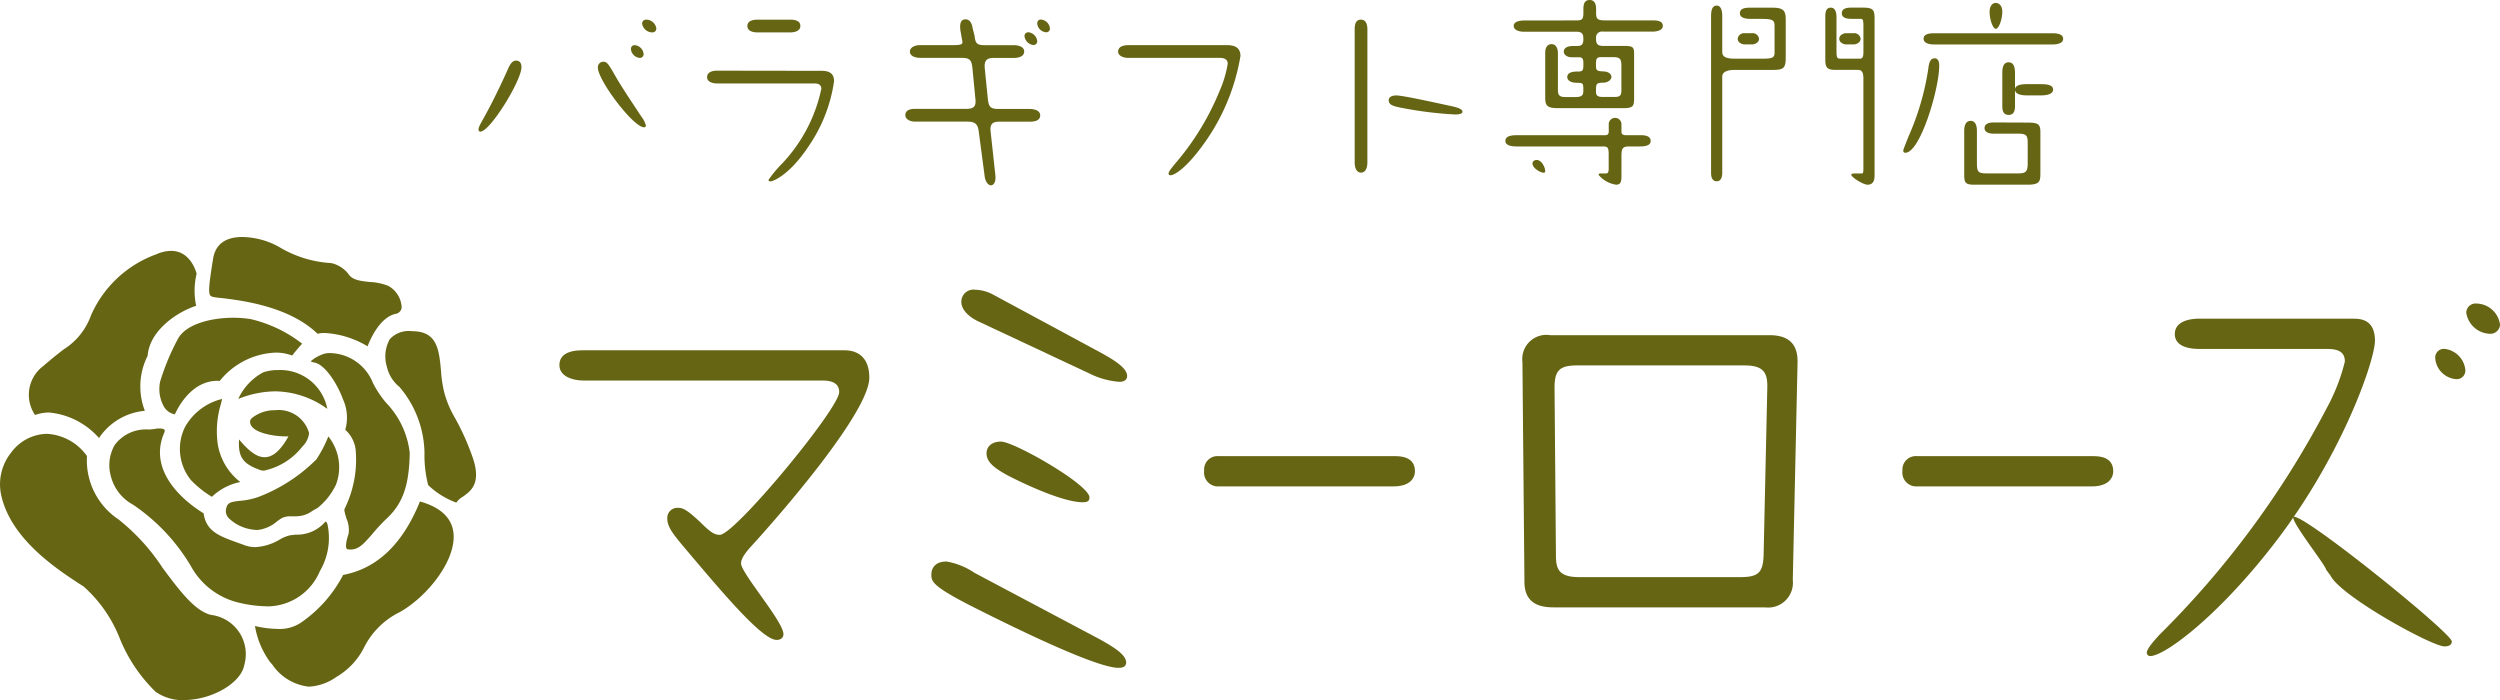
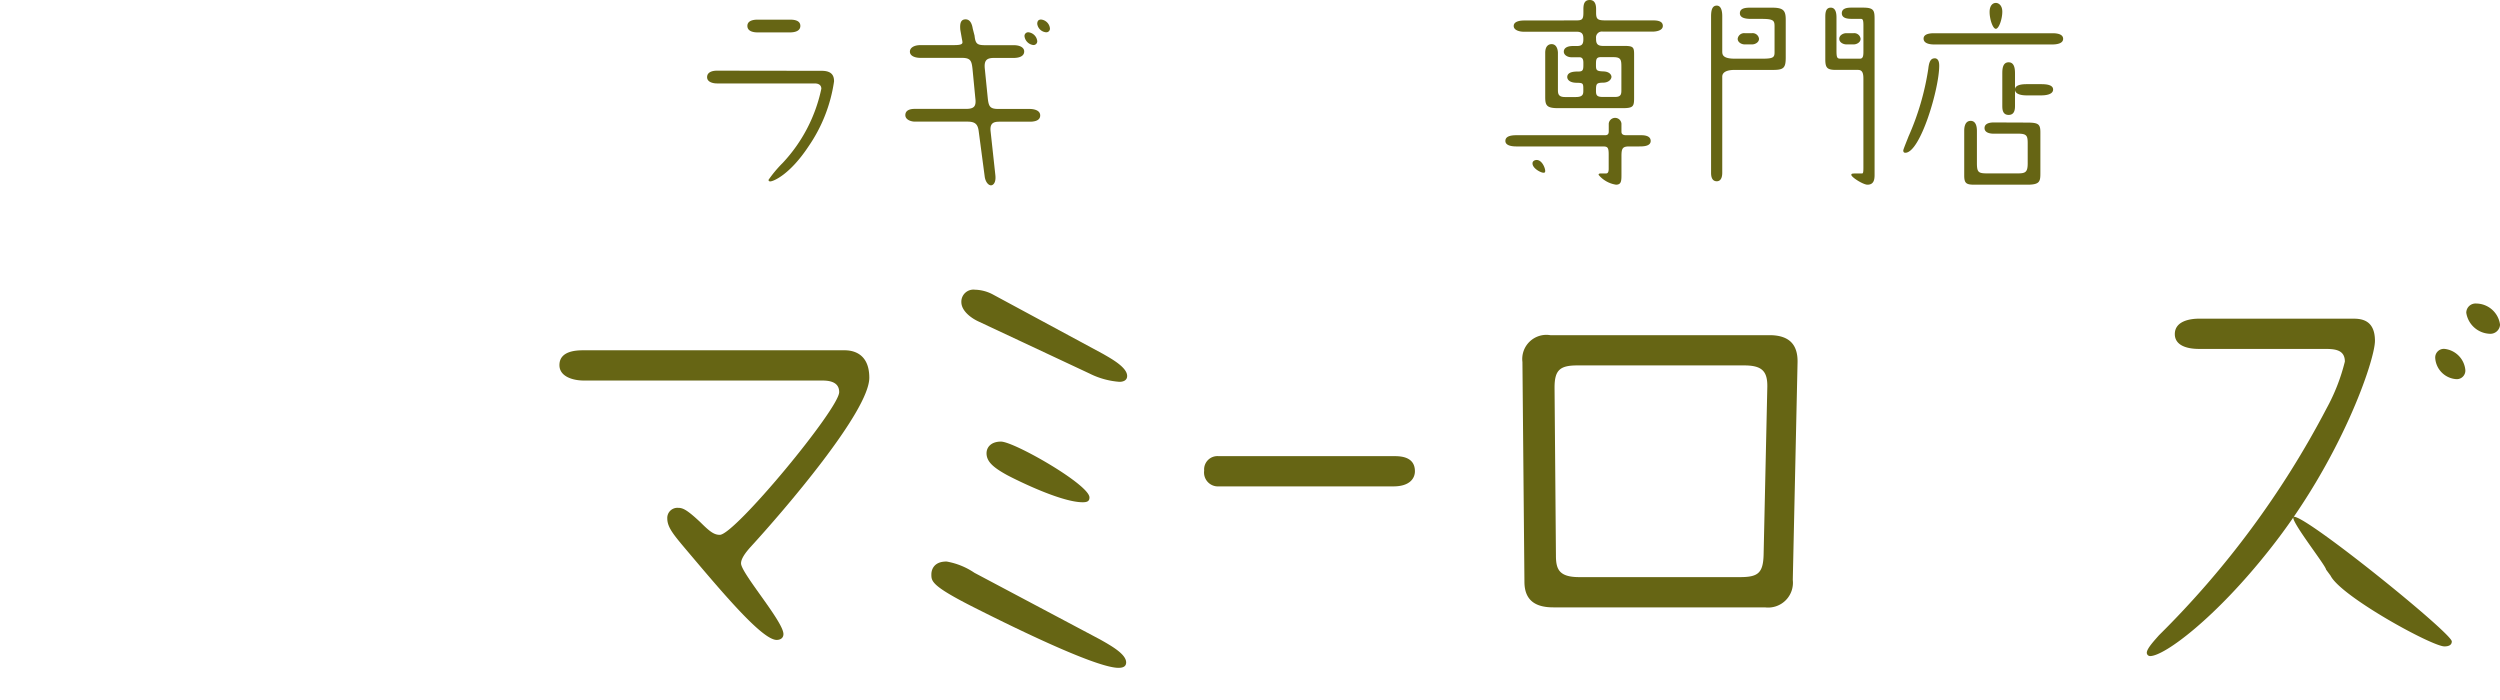
<svg xmlns="http://www.w3.org/2000/svg" width="150" height="42" viewBox="0 0 150 42">
  <defs>
    <clipPath id="a">
      <rect width="150" height="42" fill="none" />
    </clipPath>
  </defs>
  <g clip-path="url(#a)">
-     <path d="M22.057,53.543a5.581,5.581,0,0,0-2.562-.8,1.629,1.629,0,0,0-.442.046c-1.714-1.657-4.562-2-5.8-2.148a3.235,3.235,0,0,1-.479-.065c-.258-.083-.341-.111.009-2.277.138-.87.728-1.315,1.76-1.315a4.648,4.648,0,0,1,2.369.694,6.813,6.813,0,0,0,2.959.87,1.806,1.806,0,0,1,1.069.7c.23.324.728.38,1.253.435a3.345,3.345,0,0,1,1.1.231A1.549,1.549,0,0,1,24.1,51.21a.432.432,0,0,1-.387.389c-.9.222-1.456,1.416-1.659,1.944M19.643,57.3l-.037-.028a5.417,5.417,0,0,0-3.079-1.028,6.067,6.067,0,0,0-2.23.454,3.424,3.424,0,0,1,1.493-1.592,2.646,2.646,0,0,1,.9-.139,2.873,2.873,0,0,1,2.95,2.333m-9.152.324a.979.979,0,0,1-.636-.435,2.15,2.15,0,0,1-.24-1.546,14.28,14.28,0,0,1,1.042-2.509c.489-.963,2.1-1.306,3.327-1.306a6.687,6.687,0,0,1,1.069.083,8.011,8.011,0,0,1,3.079,1.472c-.129.139-.323.361-.6.713a2.727,2.727,0,0,0-1-.176,4.522,4.522,0,0,0-3.346,1.7l-.129-.009c-1.53,0-2.341,1.528-2.562,2.009M5.937,59.042A4.545,4.545,0,0,0,2.96,57.515a2.458,2.458,0,0,0-.857.148,2.157,2.157,0,0,1,.488-2.935c.516-.444.922-.769,1.253-1.018a3.972,3.972,0,0,0,1.613-2.019,6.8,6.8,0,0,1,3.935-3.675,2.173,2.173,0,0,1,.876-.2c1.106,0,1.466,1.13,1.53,1.37a4.358,4.358,0,0,0-.028,1.926c-1.06.333-2.793,1.435-2.912,3a4.071,4.071,0,0,0-.166,3.3,3.692,3.692,0,0,0-2.756,1.639M15.845,61a.737.737,0,0,1-.212-.028c-1.051-.371-1.355-.769-1.29-1.842.562.666,1.042,1.065,1.53,1.065.442,0,.839-.306,1.253-.945l.184-.3-.332-.009c-.5-.009-1.908-.194-1.972-.833a.31.31,0,0,1,.083-.241,2.181,2.181,0,0,1,1.447-.491l.055-.009a1.893,1.893,0,0,1,1.954,1.38,1.314,1.314,0,0,1-.4.805A3.964,3.964,0,0,1,15.845,61M12.711,62.57a6.121,6.121,0,0,1-1.253-1,2.969,2.969,0,0,1-.35-3.2A3.493,3.493,0,0,1,13.329,56.7l-.074.3a5.616,5.616,0,0,0-.184,2.453,3.623,3.623,0,0,0,1.346,2.231,3.44,3.44,0,0,0-1.705.889m14.673.352-.018-.009a4.946,4.946,0,0,1-1.677-1.046,7.268,7.268,0,0,1-.221-1.963,6.247,6.247,0,0,0-1.5-3.926,2.176,2.176,0,0,1-.756-1.213,2.127,2.127,0,0,1,.175-1.657,1.553,1.553,0,0,1,1.281-.482l.193.009c1.383.065,1.484,1.139,1.6,2.389a7.1,7.1,0,0,0,.193,1.278,6.126,6.126,0,0,0,.645,1.537,14.609,14.609,0,0,1,1,2.2c.645,1.7-.037,2.176-.535,2.527a1.207,1.207,0,0,0-.387.352m-11.89,1.639h-.018a2.546,2.546,0,0,1-1.76-.722.616.616,0,0,1-.148-.528c.074-.4.277-.435.848-.5a4.228,4.228,0,0,0,1.124-.241,9.908,9.908,0,0,0,3.447-2.241,7.386,7.386,0,0,0,.719-1.38,2.954,2.954,0,0,1,.461,2.889,3.965,3.965,0,0,1-1.124,1.417,2.46,2.46,0,0,0-.323.185,1.717,1.717,0,0,1-.58.259,2.448,2.448,0,0,1-.507.046h-.166a1.108,1.108,0,0,0-.525.093,2.722,2.722,0,0,0-.286.185,2.187,2.187,0,0,1-1.161.537m5.558,1.176-.166-.009c-.055-.009-.074-.028-.083-.046-.074-.12-.037-.426.12-.9a1.683,1.683,0,0,0-.129-.9c-.055-.185-.166-.528-.111-.592a6.663,6.663,0,0,0,.664-3.509,1.907,1.907,0,0,0-.627-1.231,2.649,2.649,0,0,0-.138-1.833c-.36-.981-1.088-2.065-1.687-2.194a.669.669,0,0,1-.249-.083,2.311,2.311,0,0,1,.691-.407,1.141,1.141,0,0,1,.479-.083,2.826,2.826,0,0,1,2.562,1.787,6.022,6.022,0,0,0,.793,1.194,5.163,5.163,0,0,1,1.419,3.009c-.037,1.963-.415,3.037-1.392,3.944a10.8,10.8,0,0,0-.857.926c-.488.556-.8.926-1.29.926m-5.042,3.407a7.41,7.41,0,0,1-1.567-.194,4.44,4.44,0,0,1-2.986-2.222,11.544,11.544,0,0,0-3.475-3.685,2.692,2.692,0,0,1-1.327-1.713,2.438,2.438,0,0,1,.231-1.861A2.327,2.327,0,0,1,8.9,58.533a2.812,2.812,0,0,0,.452-.046,1.109,1.109,0,0,1,.193-.018c.221,0,.313.056.332.084a.246.246,0,0,1-.028.185c-1.115,2.6,1.816,4.49,2.369,4.824.147,1.065.922,1.352,1.9,1.713l.47.167a1.874,1.874,0,0,0,.737.148,3.183,3.183,0,0,0,1.456-.453,2.119,2.119,0,0,1,.645-.259l.313-.037a2.225,2.225,0,0,0,1.724-.713c.046-.055.083-.074.092-.074a.467.467,0,0,1,.092.157,3.925,3.925,0,0,1-.452,2.815,3.434,3.434,0,0,1-3.18,2.12m2.5,4.814a3.046,3.046,0,0,1-2.184-1.333l-.111-.12a5.057,5.057,0,0,1-.922-2.185,6.126,6.126,0,0,0,1.364.176,2.3,2.3,0,0,0,1.373-.361,7.879,7.879,0,0,0,2.553-2.879c2.037-.38,3.585-1.861,4.608-4.407,1.226.342,1.9.972,2.009,1.861.2,1.62-1.53,3.824-3.217,4.777a4.717,4.717,0,0,0-2.129,2.092,4.272,4.272,0,0,1-1.678,1.8,3.131,3.131,0,0,1-1.668.583m-7.475.806a2.813,2.813,0,0,1-1.7-.5A9.322,9.322,0,0,1,7.19,71.078a8.154,8.154,0,0,0-2.166-3.12C3.5,66.977.674,65.162.075,62.487a3.047,3.047,0,0,1,.59-2.564,2.725,2.725,0,0,1,2.148-1.13,3.154,3.154,0,0,1,2.406,1.333,4.255,4.255,0,0,0,1.889,3.8,12.283,12.283,0,0,1,2.654,2.917c.986,1.324,1.917,2.574,2.894,2.814a2.371,2.371,0,0,1,2,3.009c-.193,1.083-1.954,2.1-3.622,2.1" transform="translate(0 -32.763)" fill="#666514" fill-rule="evenodd" />
-     <path d="M102.433,6.778c0,.75,2.118,3.574,2.773,3.574a.1.1,0,0,0,.107-.107,1.442,1.442,0,0,0-.267-.528c-.511-.773-1.15-1.73-1.508-2.342-.488-.857-.556-.957-.785-.957a.324.324,0,0,0-.32.36M97.846,6.74c0-.383-.252-.39-.328-.39-.183,0-.328.161-.457.452C96.307,8.493,95.72,9.549,95.6,9.763c-.3.543-.328.6-.328.727a.11.11,0,0,0,.107.123c.586,0,2.469-3.062,2.469-3.873m7.238-2.61a.624.624,0,0,0,.594.528.233.233,0,0,0,.259-.237.616.616,0,0,0-.594-.528.235.235,0,0,0-.259.237m-.671,1.531a.586.586,0,0,0,.526.528.227.227,0,0,0,.236-.222.582.582,0,0,0-.533-.543.215.215,0,0,0-.228.237" transform="translate(-66.559 -2.714)" fill="#666514" fill-rule="evenodd" />
    <path d="M141.363,6.954c-.221,0-.587.061-.587.391,0,.306.381.375.587.375h5.867c.183,0,.4.061.4.321a9.308,9.308,0,0,1-2.316,4.447,7.278,7.278,0,0,0-.853,1.018c0,.084.068.092.107.092.183,0,1.173-.406,2.293-2.1a9.19,9.19,0,0,0,1.532-3.9c0-.291-.084-.635-.739-.635Zm2.43-3.061c-.213,0-.6.046-.6.375s.366.39.61.39h1.943c.183,0,.625-.031.625-.39,0-.345-.4-.375-.609-.375Z" transform="translate(-98.35 -2.714)" fill="#666514" fill-rule="evenodd" />
    <path d="M184.286,4.4c-.031-.191-.114-.559-.427-.559s-.35.275-.32.628l.1.566a1.149,1.149,0,0,1,.03.183c0,.146-.2.169-.556.169h-1.958c-.419,0-.64.176-.64.39,0,.26.3.375.64.375h2.476c.518,0,.587.169.64.658l.168,1.745c.061.474-.038.658-.549.658h-3.07c-.122,0-.579,0-.579.375,0,.275.335.39.579.39h3.147c.472,0,.625.161.678.589L185,13.249c.038.337.221.551.381.551.107,0,.32-.123.259-.635l-.282-2.594c-.061-.513.19-.589.526-.589H187.7c.175,0,.633-.015.633-.375s-.488-.39-.633-.39h-1.874c-.5,0-.586-.138-.64-.658l-.175-1.745c-.053-.49.092-.658.541-.658h1.189c.267,0,.632-.069.632-.39,0-.229-.244-.375-.632-.375h-1.7c-.488,0-.594-.077-.647-.574Zm3.87-.283a.585.585,0,0,0,.533.5.217.217,0,0,0,.228-.237.594.594,0,0,0-.533-.528c-.2,0-.228.153-.228.26m-.762.765a.608.608,0,0,0,.526.505.224.224,0,0,0,.236-.237.6.6,0,0,0-.526-.528.222.222,0,0,0-.236.26" transform="translate(-125.921 -2.68)" fill="#666514" fill-rule="evenodd" />
-     <path d="M223.235,8.95c-.114,0-.625,0-.625.39,0,.275.366.375.61.375h5.524c.183,0,.442.061.442.352a6.823,6.823,0,0,1-.488,1.63,15.836,15.836,0,0,1-2.636,4.324c-.312.383-.426.521-.426.643a.1.1,0,0,0,.114.092c.267,0,1.006-.49,2-1.883a12.527,12.527,0,0,0,2.2-5.273c0-.505-.351-.651-.8-.651Z" transform="translate(-155.522 -6.241)" fill="#666514" fill-rule="evenodd" />
-     <path d="M272.222,8.439c-.168,0-.473.038-.473.291,0,.314.343.375,1.013.5a22.694,22.694,0,0,0,2.964.352c.144,0,.449-.008.449-.168,0-.184-.442-.283-.648-.329-.556-.115-2.887-.643-3.306-.643M270.47,4.482c0-.222-.046-.589-.389-.589-.313,0-.374.283-.374.589v7.99c0,.222.068.6.388.6.16,0,.374-.13.374-.62Z" transform="translate(-188.426 -2.714)" fill="#666514" fill-rule="evenodd" />
    <path d="M301.978,10.363c.068,0,.107-.008.107-.107,0-.176-.19-.658-.518-.658-.053,0-.244.031-.244.207,0,.3.5.559.655.559m3.573-1.577c.275,0,.343.061.343.474v.872c0,.23-.076.275-.16.275h-.3c-.069,0-.145,0-.145.084a1.688,1.688,0,0,0,1.044.589c.328,0,.328-.237.328-.643V9.368c0-.459.061-.582.465-.582h.61c.206,0,.678,0,.678-.329s-.411-.344-.572-.344h-.9c-.2,0-.282-.069-.282-.214V7.416a.383.383,0,0,0-.762,0v.475c0,.222-.152.222-.251.222h-5.288c-.358,0-.663.069-.663.344,0,.3.449.329.663.329Zm.633-5.357c.457,0,.472.176.472.612V5.373c0,.253,0,.444-.381.444h-.724c-.366,0-.419-.1-.419-.368,0-.436.023-.482.457-.49.335-.015.472-.222.472-.352,0-.077-.076-.306-.48-.322s-.45-.061-.45-.367c0-.337,0-.49.3-.49Zm-5.364-2.2c-.137,0-.625.015-.625.329,0,.268.381.345.587.345h3.192c.381,0,.4.214.4.451,0,.3-.092.406-.381.406h-.236c-.4,0-.556.153-.556.337,0,.229.266.337.442.337h.488c.244,0,.244.214.244.383,0,.345,0,.474-.29.474-.221,0-.678,0-.678.337,0,.015,0,.306.5.337.465.008.465.008.465.444,0,.222,0,.413-.457.413h-.64c-.427,0-.427-.222-.427-.467V3.169c0-.054-.015-.521-.381-.521-.145,0-.381.084-.381.521V5.817c0,.5.076.673.777.673h3.863c.647,0,.693-.107.693-.62V3.245c0-.421-.068-.49-.6-.49h-1.272c-.4,0-.411-.222-.411-.474a.351.351,0,0,1,.411-.383h2.971c.206,0,.625-.054.625-.345,0-.329-.419-.329-.625-.329h-2.8c-.48,0-.579-.061-.579-.467V.543c0-.306-.092-.543-.381-.543-.32,0-.381.245-.381.551V.758c0,.467-.107.467-.548.467Z" transform="translate(-209.373)" fill="#666514" fill-rule="evenodd" />
    <path d="M348.769,2.765c-.2,0-.427.13-.427.337,0,.222.244.337.427.337h.442c.168,0,.411-.115.411-.337a.385.385,0,0,0-.411-.337Zm-6.11,0a.388.388,0,0,0-.412.337c0,.222.244.337.412.337h.457c.168,0,.411-.115.411-.337a.385.385,0,0,0-.411-.337Zm5.516-.911c0-.168,0-.62-.343-.62s-.328.39-.328.635V4.334c0,.52.115.635.648.635h1.318c.282,0,.32.245.32.536v5.334c0,.345-.03.345-.107.345h-.373c-.206,0-.244.015-.244.084,0,.138.709.589.968.589.373,0,.427-.291.427-.582v-9.3c0-.551-.015-.742-.686-.742h-.724c-.3,0-.556.069-.556.337,0,.337.426.337.648.337h.488c.122,0,.16.061.16.406v1.5c0,.26,0,.482-.206.482h-1.166c-.213,0-.244-.069-.244-.505Zm-6.1,2.442c-.754,0-.754-.26-.754-.452V1.763c0-.138,0-.651-.328-.651-.259,0-.343.237-.343.651v9.383c0,.161.023.505.343.505s.328-.406.328-.505V5.375c0-.283.3-.405.739-.405h2.316c.64,0,.754-.13.754-.75V1.969c0-.551-.122-.734-.823-.734h-1.257c-.267,0-.671,0-.671.337,0,.3.389.337.686.337h.648c.7,0,.746.115.746.452V3.913c0,.306-.084.383-.731.383Z" transform="translate(-237.986 -0.775)" fill="#666514" fill-rule="evenodd" />
    <path d="M384.354,7.753c-.2,0-.556.038-.556.337s.373.337.541.337h1.5c.511,0,.549.153.549.589V10.21c0,.528-.137.6-.594.6h-1.821c-.541,0-.632-.061-.632-.62V8.258c0-.184-.031-.6-.374-.6-.388,0-.388.49-.388.6v2.671c0,.467.114.559.609.559h3.177c.769,0,.784-.206.784-.727v-2.4c0-.5-.1-.6-.807-.6Zm.122-7.171c-.191,0-.374.161-.374.543,0,.429.191,1.01.374,1.01s.388-.582.388-1.026c0-.39-.228-.528-.388-.528m1.859,4.875c-.16,0-.709,0-.709.321,0,.352.587.352.709.352h.868c.229,0,.709-.038.709-.352,0-.291-.427-.321-.709-.321Zm-.709-.612c0-.222,0-.7-.381-.7s-.381.452-.381.7V6.735c0,.2,0,.566.381.566s.381-.383.381-.566ZM380.789,2.4c-.153,0-.648,0-.648.322,0,.352.533.352.648.352h7.078c.213,0,.647-.038.647-.337s-.389-.337-.647-.337Zm0,1.508c-.282,0-.335.367-.366.628A15.752,15.752,0,0,1,379.234,8.6c-.03.092-.312.765-.312.834,0,.084.038.138.122.138.9,0,2.035-3.842,2.035-5.22,0-.245-.061-.451-.29-.451" transform="translate(-264.726 -0.406)" fill="#666514" fill-rule="evenodd" />
    <path d="M112.814,69.426c-.433,0-1.438.037-1.438.889,0,.685.8.926,1.466.926h14.286c.4,0,1.033.055,1.033.694,0,.991-6.268,8.564-7.162,8.564-.35,0-.608-.2-1.161-.75-.839-.787-1.069-.87-1.355-.87a.606.606,0,0,0-.636.639c0,.546.406,1.009,1.217,1.972,2.138,2.527,4.479,5.314,5.346,5.314.2,0,.406-.093.406-.352,0-.75-2.544-3.657-2.544-4.24,0-.167.083-.435.544-.954,2.083-2.268,7.152-8.184,7.152-10.184,0-1.648-1.244-1.648-1.511-1.648Z" transform="translate(-77.81 -48.409)" fill="#666514" fill-rule="evenodd" />
    <path d="M186.32,73.741c-.756,0-.9.5-.9.768,0,.407,0,.676,2.35,1.879,2.028,1.028,7.456,3.731,8.876,3.731.231,0,.461-.055.461-.324,0-.5-.894-1-1.567-1.38l-7.539-4a4.289,4.289,0,0,0-1.677-.676m3.272-7.194c-.608,0-.866.352-.866.7,0,.5.406.852,1.217,1.3.2.111,3.161,1.639,4.553,1.639.258,0,.406-.056.406-.287,0-.769-4.525-3.352-5.309-3.352m-.461-8.814a2.408,2.408,0,0,0-1.106-.3.725.725,0,0,0-.811.741c0,.528.58.963,1.051,1.176l6.636,3.111a4.778,4.778,0,0,0,1.8.5c.175,0,.461-.055.461-.352,0-.528-.986-1.055-1.447-1.324Z" transform="translate(-129.538 -40.049)" fill="#666514" fill-rule="evenodd" />
    <path d="M240.6,90.406a.8.8,0,0,0-.866.87.833.833,0,0,0,.885.944h10.47c1,0,1.29-.5,1.29-.907,0-.87-.839-.907-1.235-.907Z" transform="translate(-167.484 -63.037)" fill="#666514" fill-rule="evenodd" />
    <path d="M316.4,68.244c1.078,0,1.419.343,1.392,1.333l-.221,10.008c-.027,1.139-.35,1.361-1.429,1.361h-9.632c-1.226,0-1.4-.482-1.4-1.305l-.083-10.064c0-1.046.313-1.333,1.364-1.333Zm-11.631-1.815A1.449,1.449,0,0,0,303.1,68.04l.12,13.184c0,1.194.756,1.537,1.733,1.537h12.7a1.489,1.489,0,0,0,1.668-1.648l.286-13.036c.028-1.074-.488-1.648-1.686-1.648Z" transform="translate(-211.754 -46.319)" fill="#666514" fill-rule="evenodd" />
-     <path d="M379.637,90.406a.805.805,0,0,0-.876.87.835.835,0,0,0,.894.944h10.47c.986,0,1.281-.5,1.281-.907,0-.87-.829-.907-1.235-.907Z" transform="translate(-264.614 -63.037)" fill="#666514" fill-rule="evenodd" />
    <path d="M430.539,61.068c-.525,0-1.447.139-1.447.926,0,.648.664.889,1.447.889h7.484c.581,0,1.272,0,1.272.759a11.66,11.66,0,0,1-1.1,2.814,54.874,54.874,0,0,1-10.056,13.61c-.23.268-.728.787-.728,1.046a.2.2,0,0,0,.2.2c.866,0,3.936-2.3,7.143-6.36C439.092,69.5,441.1,63.549,441.1,62.4c0-1.333-.912-1.333-1.373-1.333Zm7.9,15.424c.619,1.241,6.083,4.24,6.83,4.24.157,0,.442-.028.442-.3,0-.491-8.643-7.477-9.463-7.477-.415,0,1.917,2.934,1.917,3.165Zm8.139-15.786a1.484,1.484,0,0,0,1.392,1.268.583.583,0,0,0,.636-.546,1.457,1.457,0,0,0-1.419-1.268.558.558,0,0,0-.608.546m-1.862,2.731a1.358,1.358,0,0,0,1.253,1.259.513.513,0,0,0,.553-.556,1.407,1.407,0,0,0-1.253-1.259.518.518,0,0,0-.553.556" transform="translate(-298.603 -41.948)" fill="#666514" fill-rule="evenodd" />
  </g>
</svg>